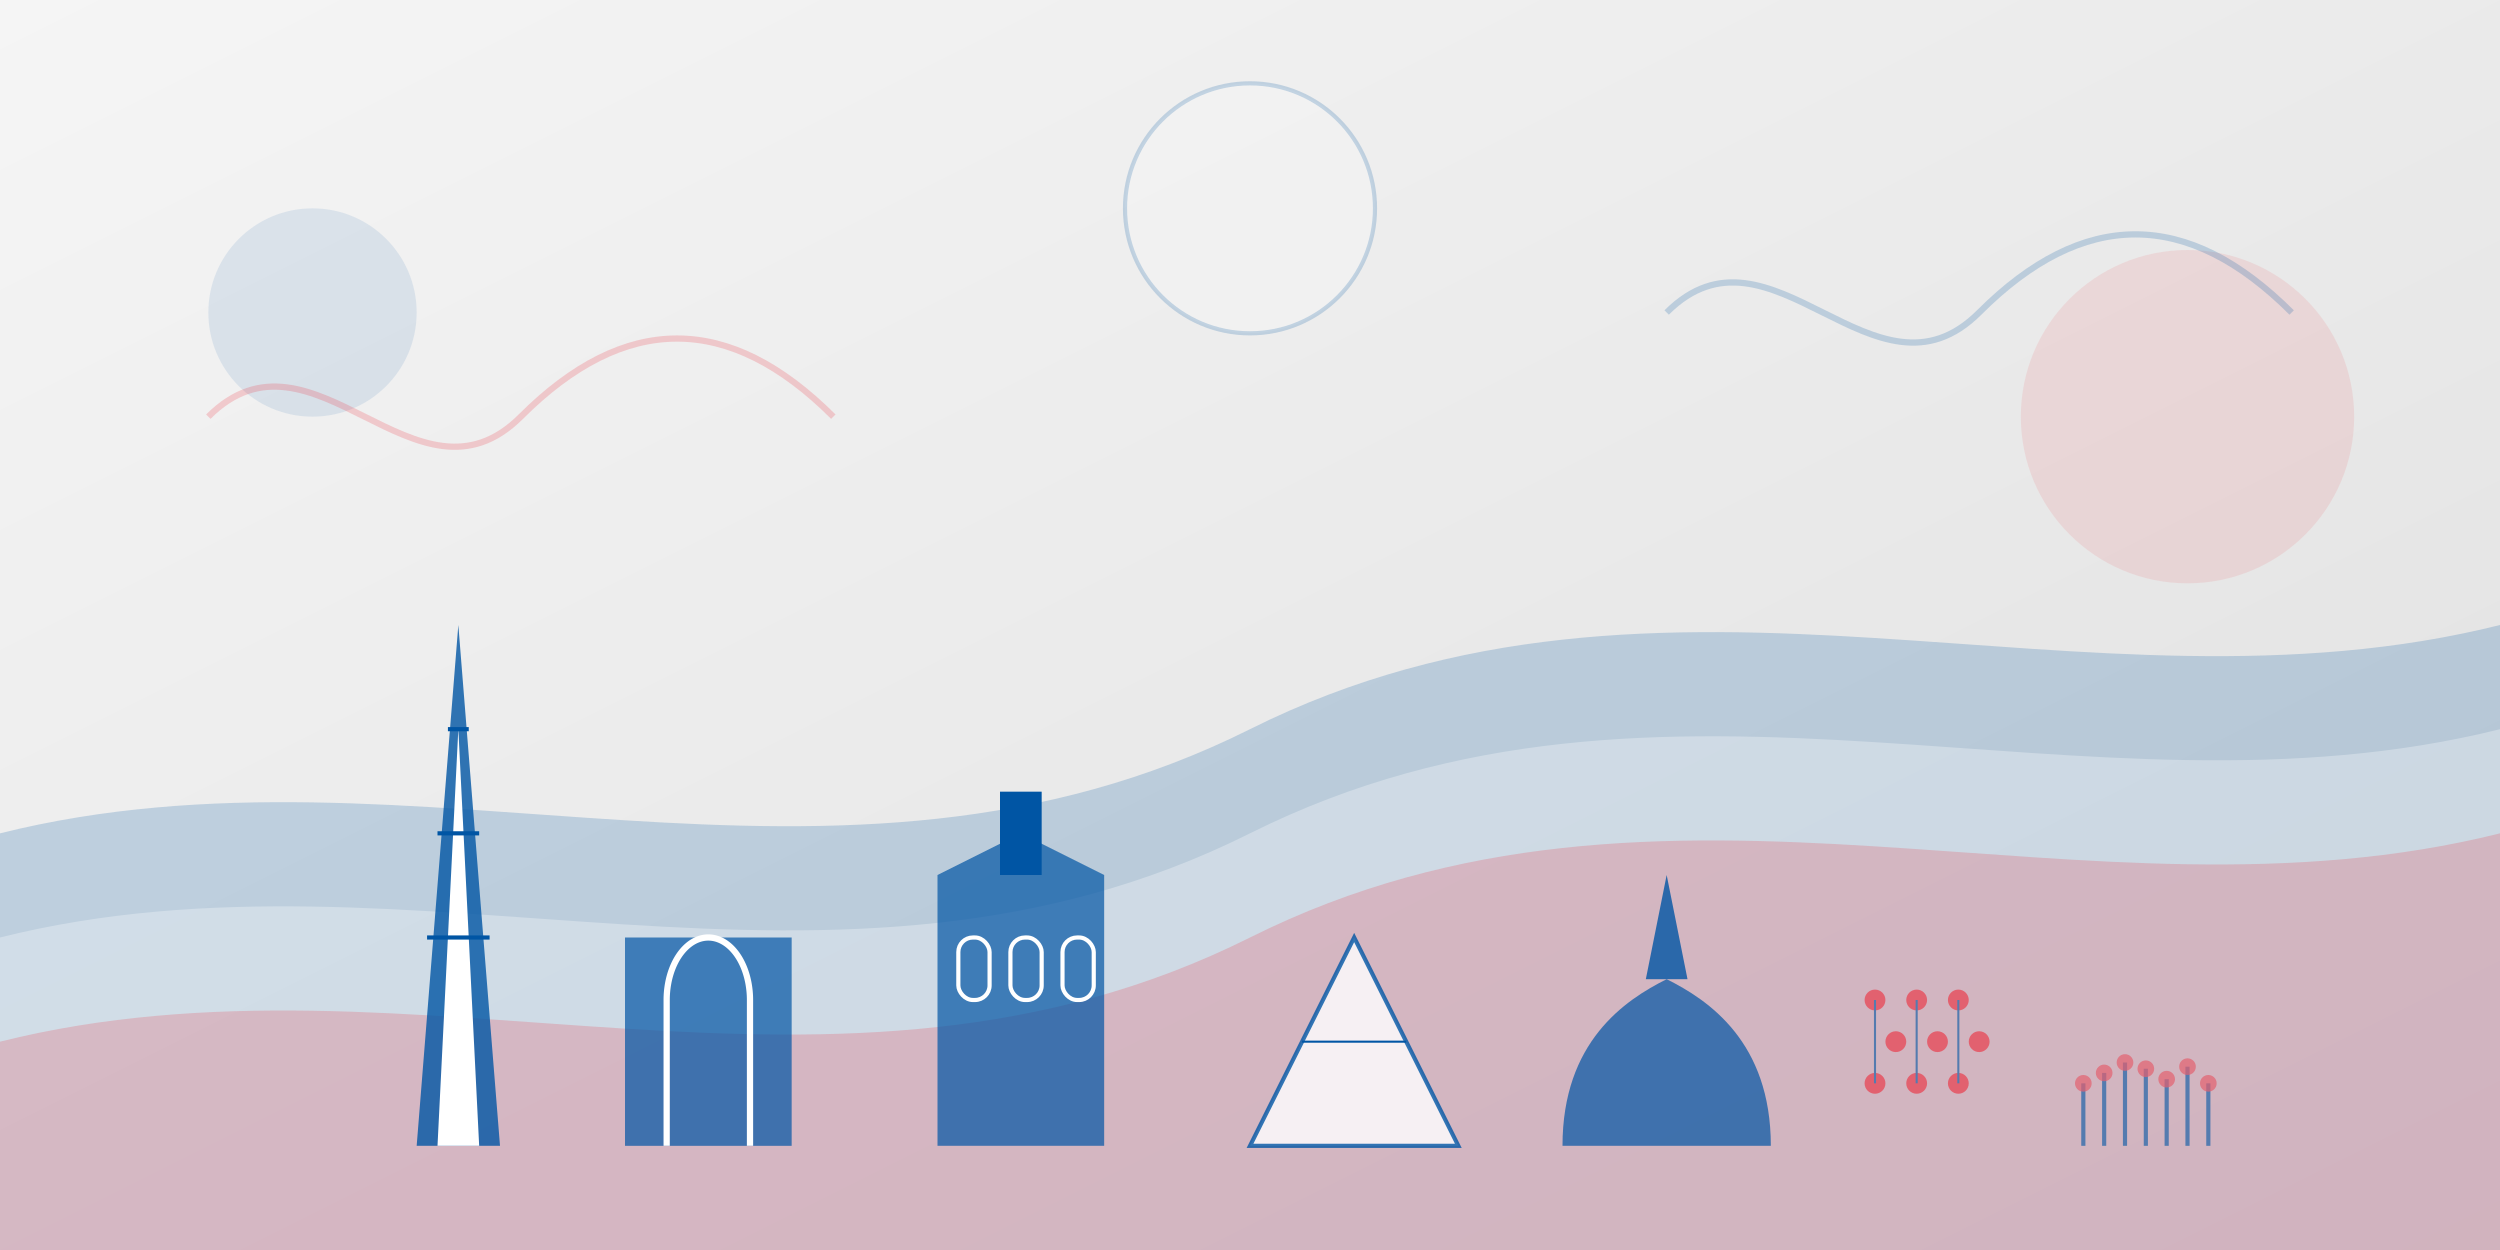
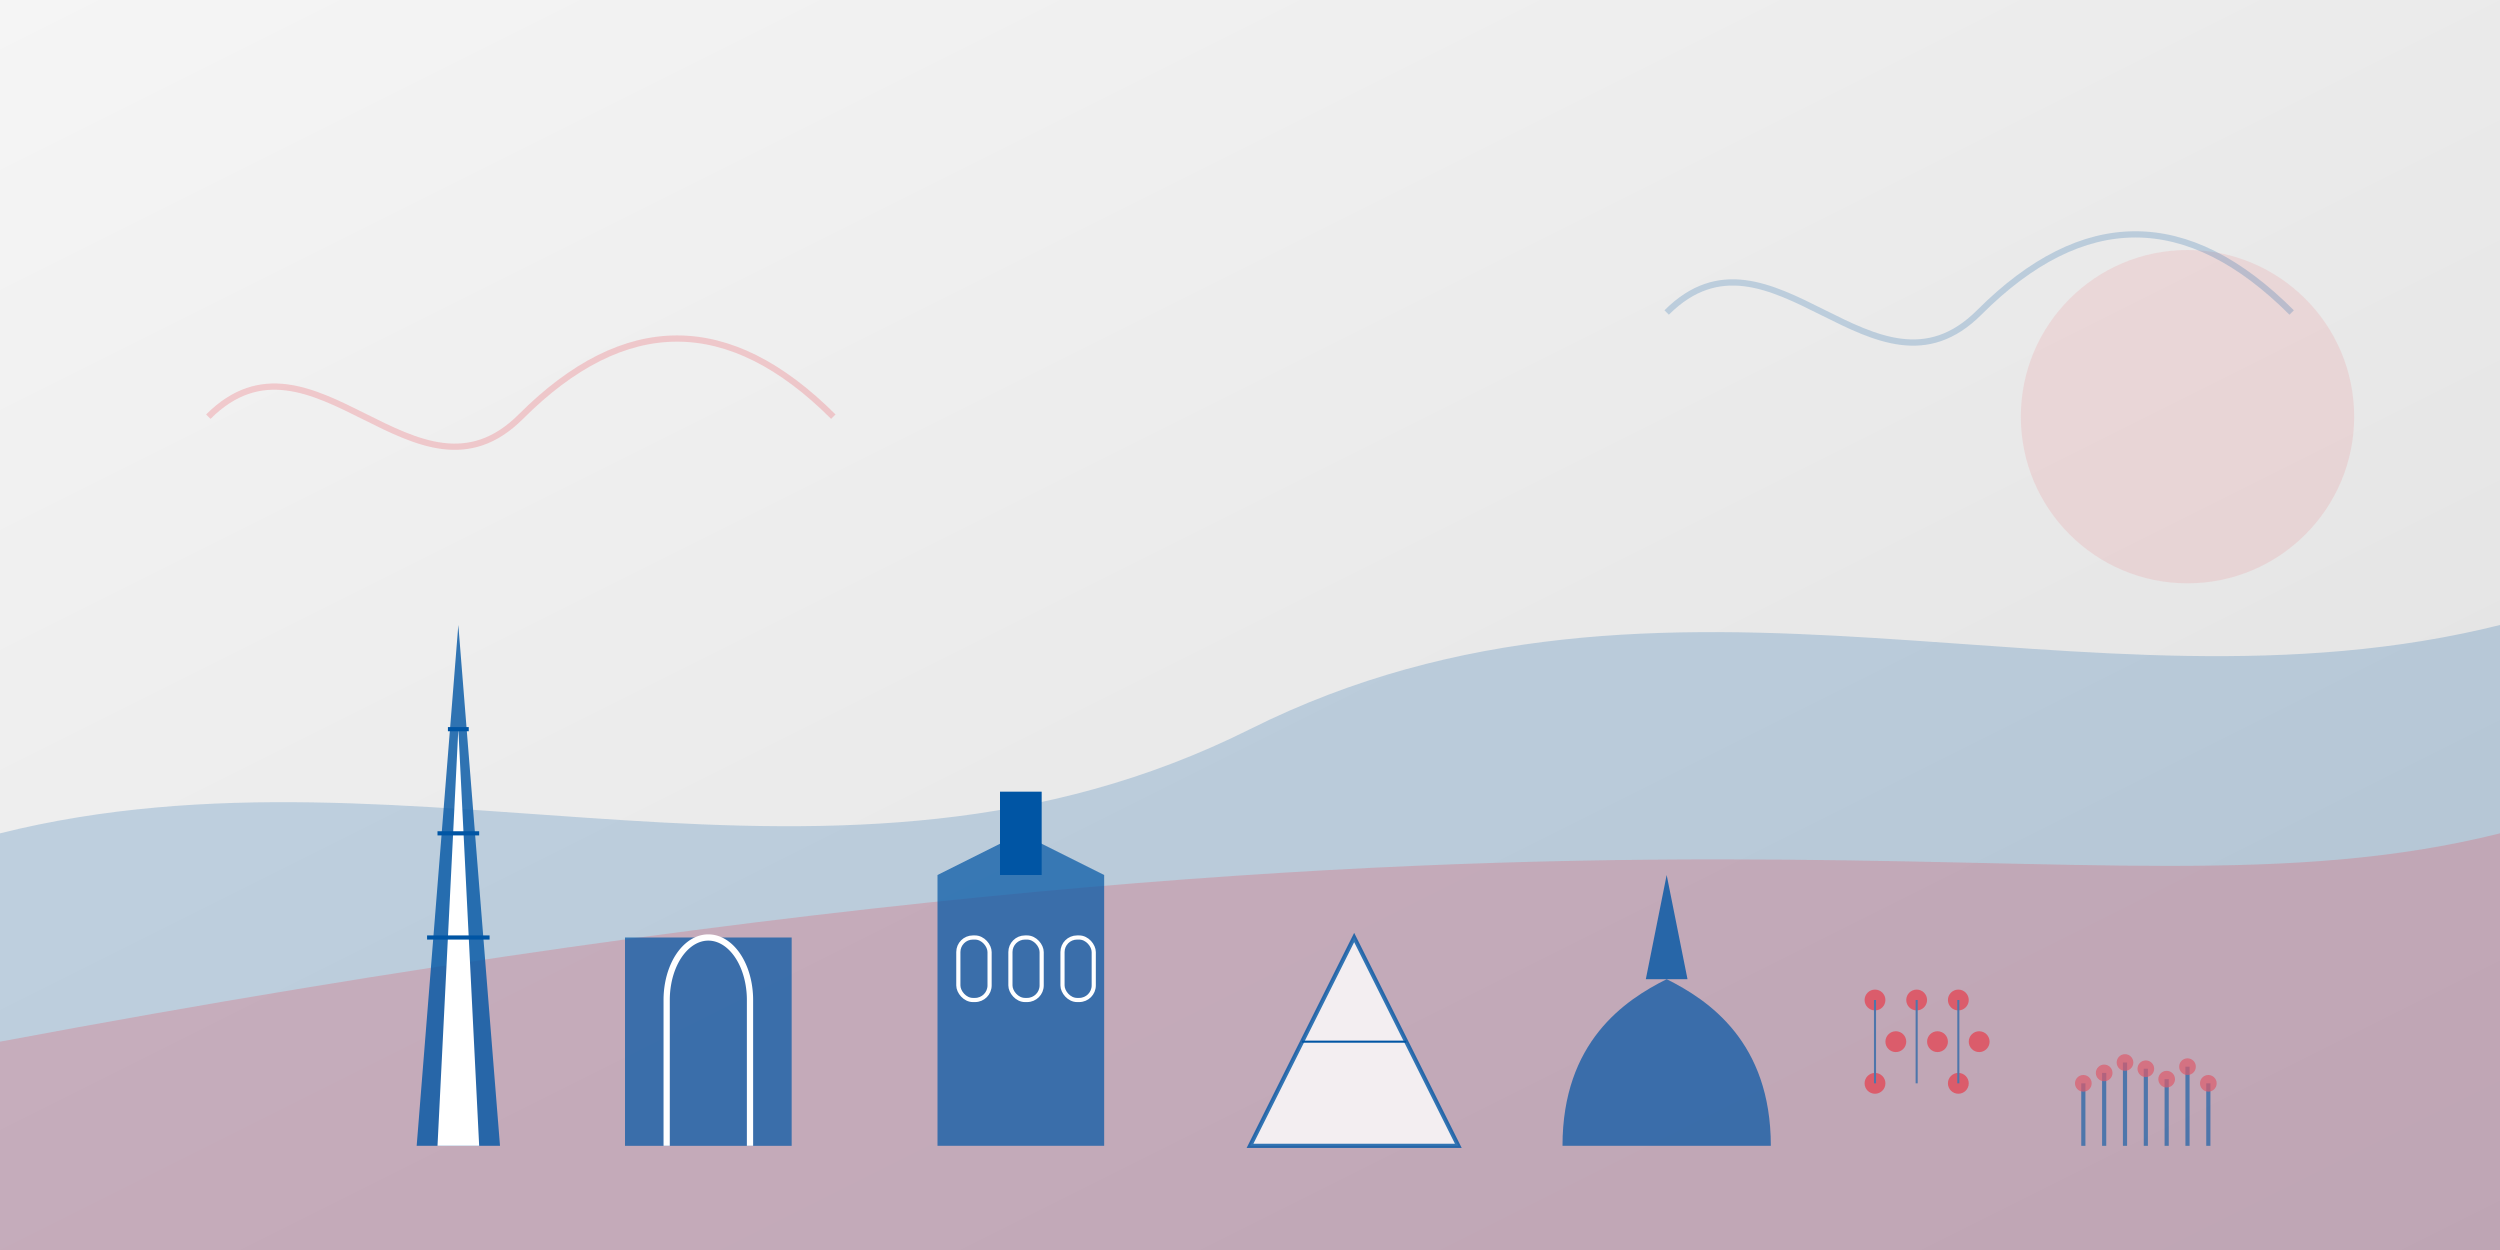
<svg xmlns="http://www.w3.org/2000/svg" width="1200" height="600" viewBox="0 0 1200 600">
  <rect x="0" y="0" width="1200" height="600" fill="#333333" stroke="none" />
  <defs>
    <linearGradient id="bgGradient" x1="0%" y1="0%" x2="100%" y2="100%">
      <stop offset="0%" stop-color="#f5f5f5" />
      <stop offset="100%" stop-color="#e0e0e0" />
    </linearGradient>
  </defs>
  <rect width="1200" height="600" fill="url(#bgGradient)" />
  <path d="M0,400 C200,350 400,450 600,350 C800,250 1000,350 1200,300 L1200,600 L0,600 Z" fill="#0055a4" opacity="0.2" />
-   <path d="M0,450 C200,400 400,500 600,400 C800,300 1000,400 1200,350 L1200,600 L0,600 Z" fill="#ffffff" opacity="0.3" />
-   <path d="M0,500 C200,450 400,550 600,450 C800,350 1000,450 1200,400 L1200,600 L0,600 Z" fill="#ed2939" opacity="0.2" />
+   <path d="M0,500 C800,350 1000,450 1200,400 L1200,600 L0,600 Z" fill="#ed2939" opacity="0.2" />
  <path d="M200,550 L220,300 L240,550 L200,550 Z" fill="#0055a4" opacity="0.8" />
  <path d="M210,550 L220,350 L230,550 L210,550 Z" fill="#ffffff" />
  <line x1="205" y1="450" x2="235" y2="450" stroke="#0055a4" stroke-width="2" />
  <line x1="210" y1="400" x2="230" y2="400" stroke="#0055a4" stroke-width="2" />
  <line x1="215" y1="350" x2="225" y2="350" stroke="#0055a4" stroke-width="2" />
  <rect x="300" y="450" width="80" height="100" fill="#0055a4" opacity="0.7" />
  <path d="M320,550 L320,480 A20,30 0 0 1 360,480 L360,550" fill="none" stroke="#ffffff" stroke-width="3" />
  <path d="M450,550 L450,420 L490,400 L530,420 L530,550 Z" fill="#0055a4" opacity="0.7" />
  <rect x="480" y="380" width="20" height="40" fill="#0055a4" />
  <rect x="460" y="450" width="15" height="30" rx="7" fill="none" stroke="#ffffff" stroke-width="2" />
  <rect x="485" y="450" width="15" height="30" rx="7" fill="none" stroke="#ffffff" stroke-width="2" />
  <rect x="510" y="450" width="15" height="30" rx="7" fill="none" stroke="#ffffff" stroke-width="2" />
  <path d="M600,550 L650,450 L700,550 Z" fill="#ffffff" stroke="#0055a4" stroke-width="2" opacity="0.8" />
  <line x1="625" y1="500" x2="675" y2="500" stroke="#0055a4" stroke-width="1" />
  <path d="M750,550 C750,500 780,480 800,470 C820,480 850,500 850,550 Z" fill="#0055a4" opacity="0.7" />
  <path d="M790,470 L800,420 L810,470 Z" fill="#0055a4" opacity="0.8" />
  <g opacity="0.6">
    <circle cx="900" cy="520" r="5" fill="#ed2939" />
-     <circle cx="920" cy="520" r="5" fill="#ed2939" />
    <circle cx="940" cy="520" r="5" fill="#ed2939" />
    <circle cx="910" cy="500" r="5" fill="#ed2939" />
    <circle cx="930" cy="500" r="5" fill="#ed2939" />
    <circle cx="950" cy="500" r="5" fill="#ed2939" />
    <circle cx="900" cy="480" r="5" fill="#ed2939" />
    <circle cx="920" cy="480" r="5" fill="#ed2939" />
    <circle cx="940" cy="480" r="5" fill="#ed2939" />
    <line x1="900" y1="520" x2="900" y2="480" stroke="#0055a4" stroke-width="1" />
    <line x1="920" y1="520" x2="920" y2="480" stroke="#0055a4" stroke-width="1" />
    <line x1="940" y1="520" x2="940" y2="480" stroke="#0055a4" stroke-width="1" />
  </g>
  <g opacity="0.6">
    <line x1="1000" y1="550" x2="1000" y2="520" stroke="#0055a4" stroke-width="2" />
    <line x1="1010" y1="550" x2="1010" y2="515" stroke="#0055a4" stroke-width="2" />
    <line x1="1020" y1="550" x2="1020" y2="510" stroke="#0055a4" stroke-width="2" />
    <line x1="1030" y1="550" x2="1030" y2="513" stroke="#0055a4" stroke-width="2" />
    <line x1="1040" y1="550" x2="1040" y2="518" stroke="#0055a4" stroke-width="2" />
    <line x1="1050" y1="550" x2="1050" y2="512" stroke="#0055a4" stroke-width="2" />
    <line x1="1060" y1="550" x2="1060" y2="520" stroke="#0055a4" stroke-width="2" />
    <circle cx="1000" cy="520" r="4" fill="#ed2939" opacity="0.7" />
    <circle cx="1010" cy="515" r="4" fill="#ed2939" opacity="0.7" />
    <circle cx="1020" cy="510" r="4" fill="#ed2939" opacity="0.7" />
    <circle cx="1030" cy="513" r="4" fill="#ed2939" opacity="0.7" />
    <circle cx="1040" cy="518" r="4" fill="#ed2939" opacity="0.7" />
    <circle cx="1050" cy="512" r="4" fill="#ed2939" opacity="0.7" />
    <circle cx="1060" cy="520" r="4" fill="#ed2939" opacity="0.7" />
  </g>
-   <circle cx="150" cy="150" r="50" fill="#0055a4" opacity="0.1" />
  <circle cx="1050" cy="200" r="80" fill="#ed2939" opacity="0.1" />
-   <circle cx="600" cy="100" r="60" fill="#ffffff" stroke="#0055a4" stroke-width="2" opacity="0.2" />
  <path d="M100,200 C150,150 200,250 250,200 S350,150 400,200" stroke="#ed2939" stroke-width="3" fill="none" opacity="0.2" />
  <path d="M800,150 C850,100 900,200 950,150 S1050,100 1100,150" stroke="#0055a4" stroke-width="3" fill="none" opacity="0.2" />
</svg>